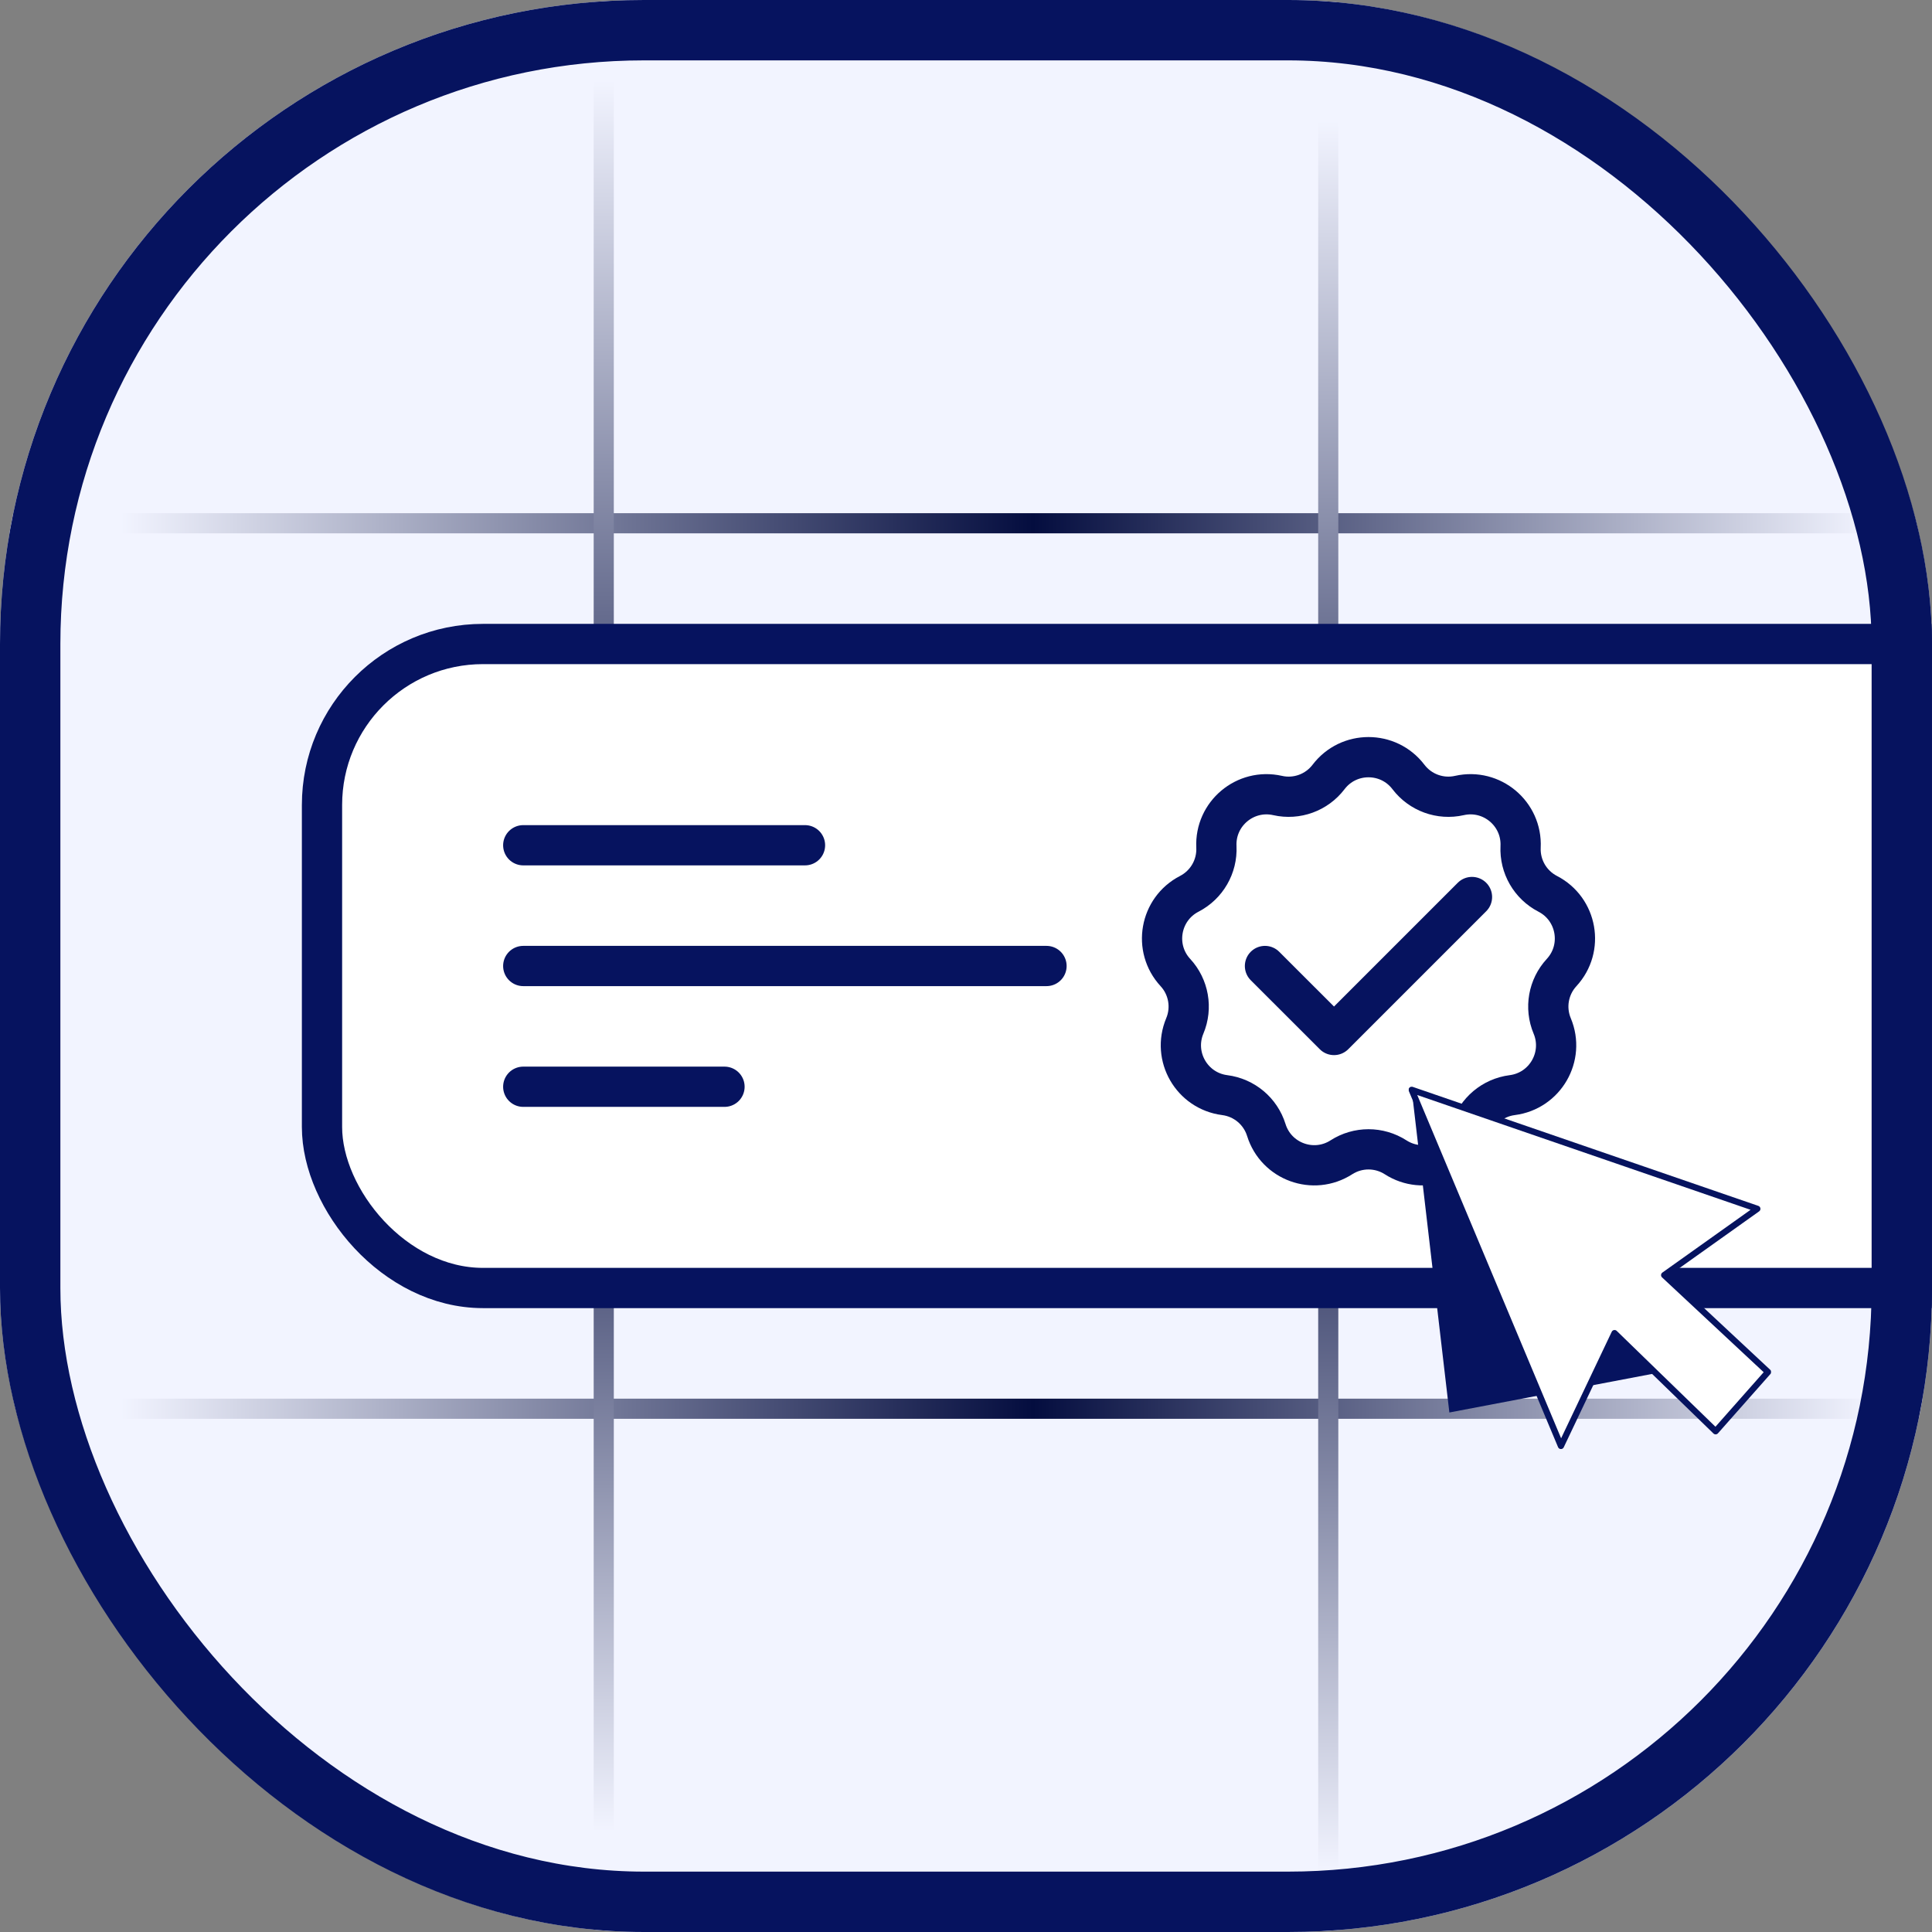
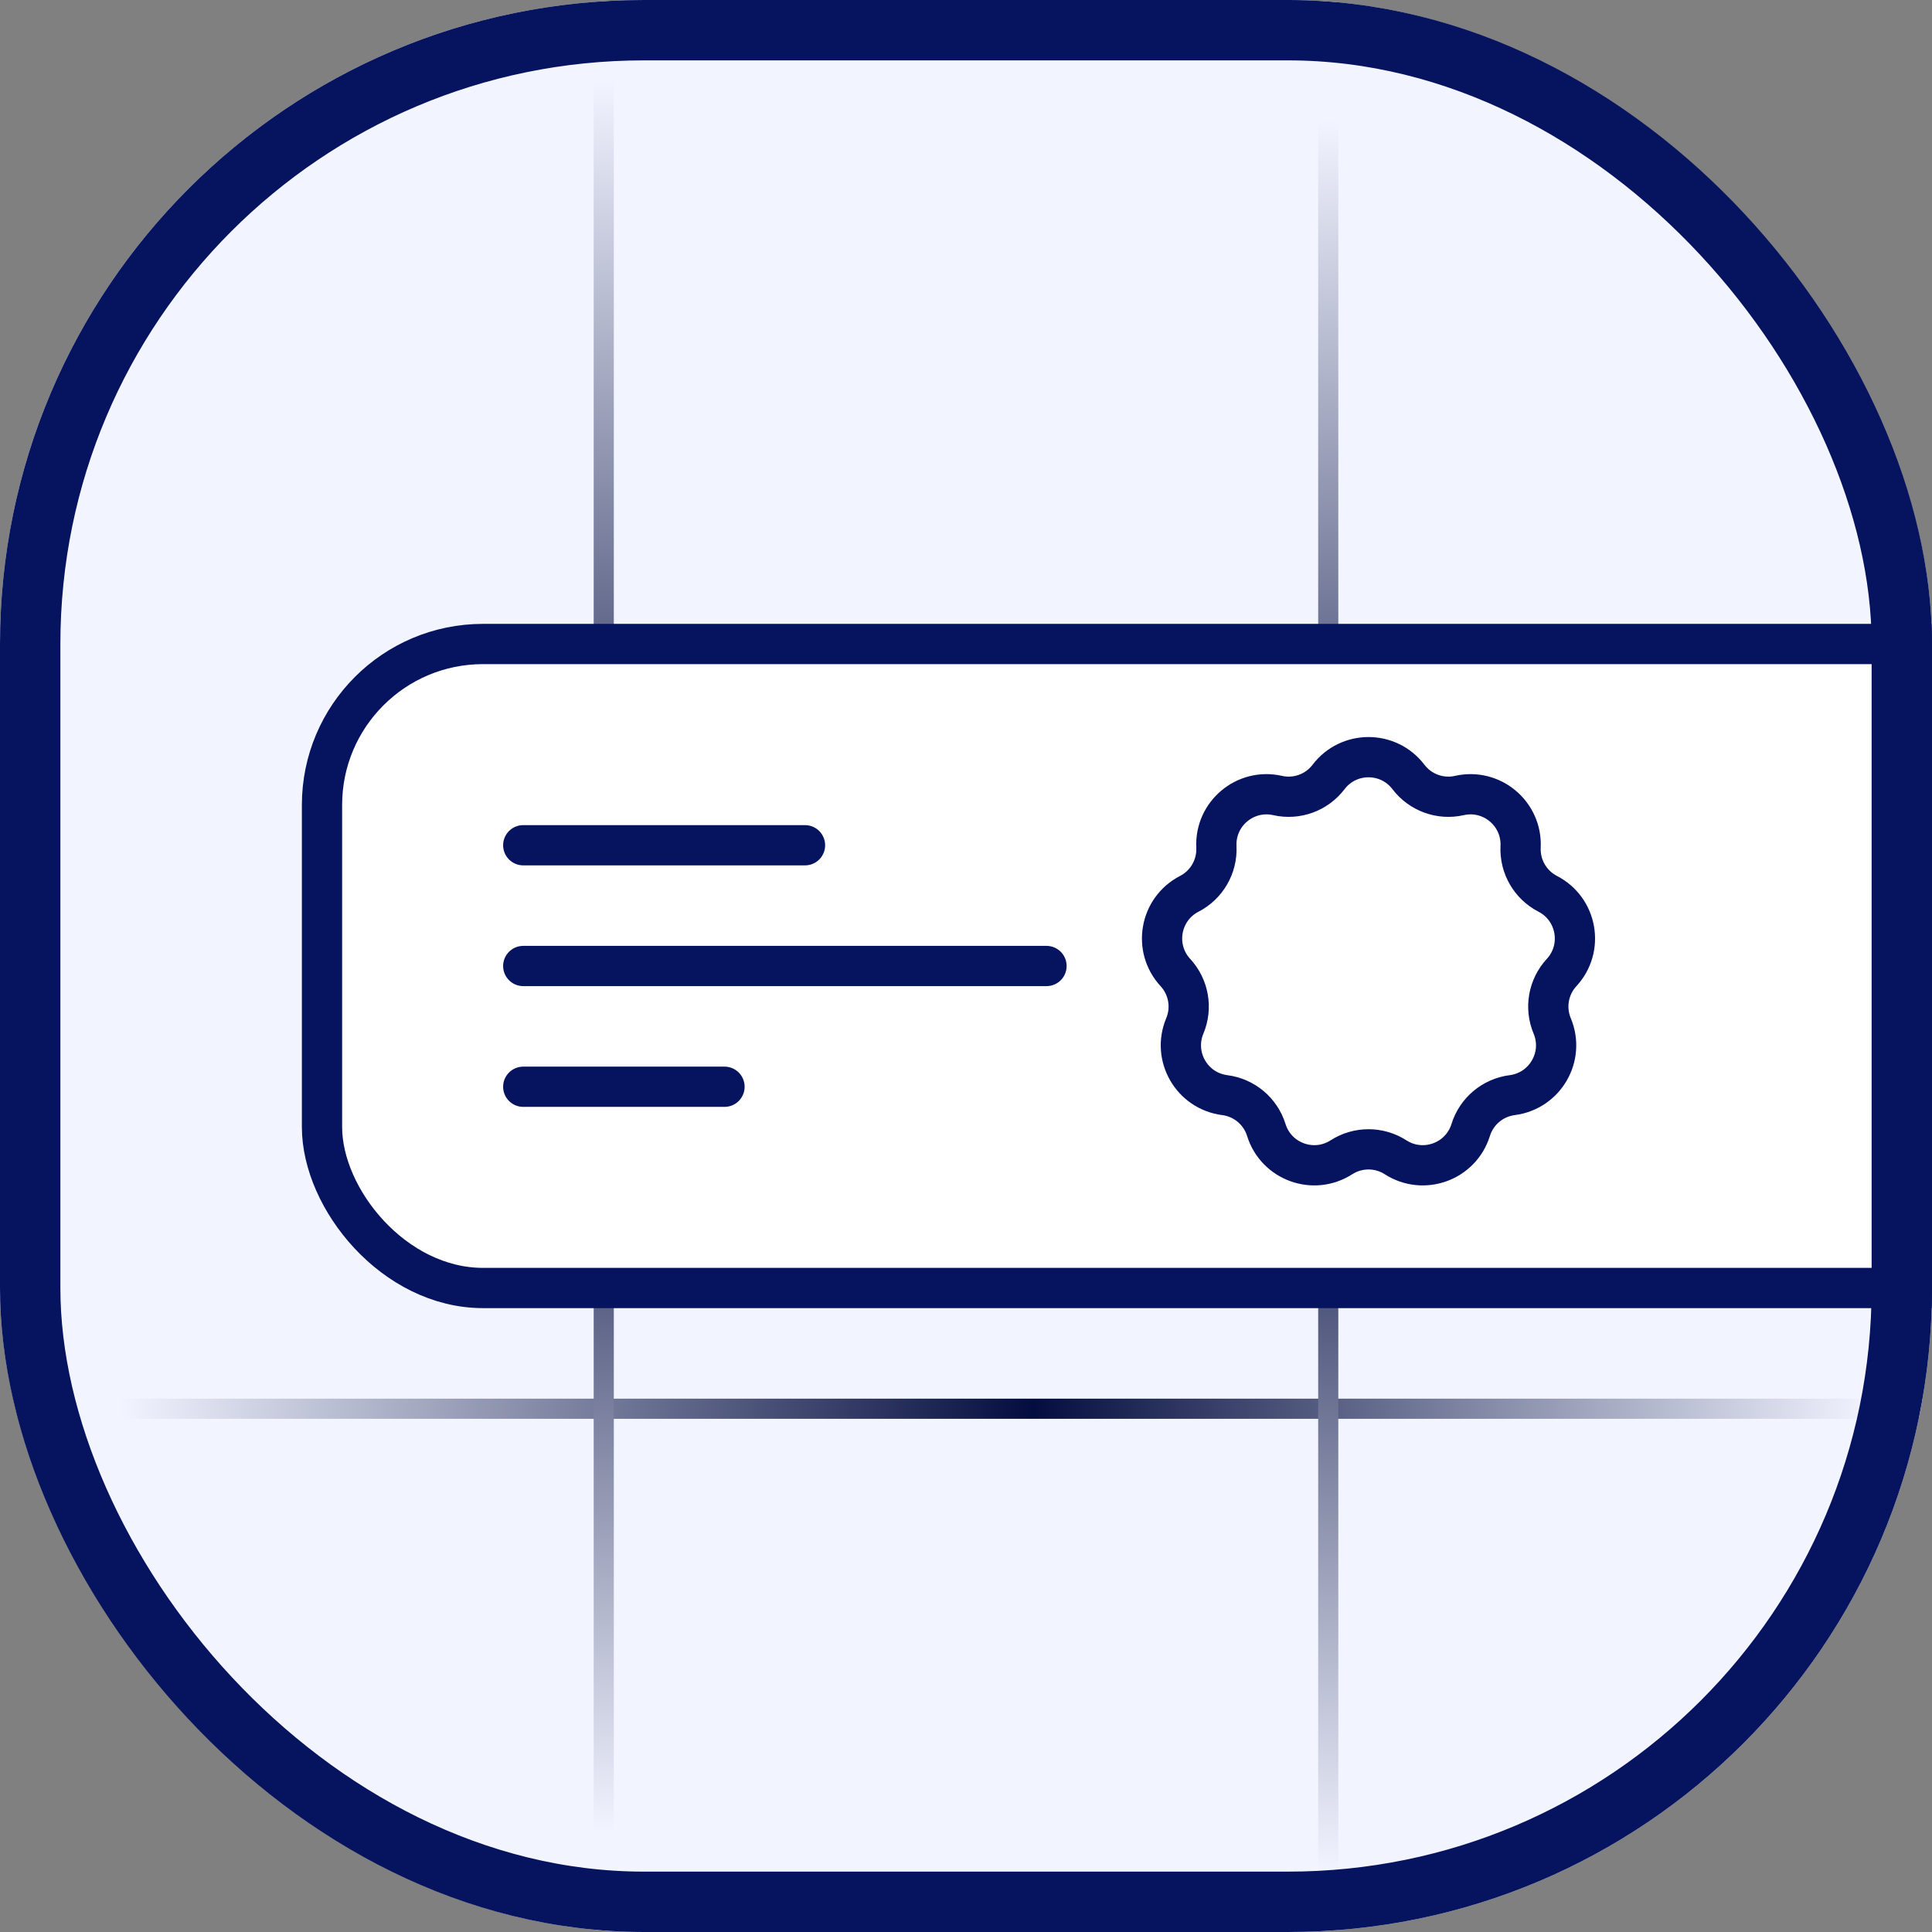
<svg xmlns="http://www.w3.org/2000/svg" width="48" height="48" viewBox="0 0 48 48" fill="none">
  <rect x="0" y="0" width="48" height="48" fill="#808080" stroke="none" />
  <g clip-path="url(#clip0_8381_55292)">
    <rect width="48" height="48" rx="16" fill="#F2F4FF" />
-     <path d="M-1 13C19.307 13 30.693 13 51 13" stroke="url(#paint0_linear_8381_55292)" stroke-width="0.5" />
    <path d="M-1 35C19.307 35 30.693 35 51 35" stroke="url(#paint1_linear_8381_55292)" stroke-width="0.5" />
    <path d="M33 -1C33 19.307 33 30.693 33 51" stroke="url(#paint2_linear_8381_55292)" stroke-width="0.5" />
    <path d="M15 -2C15 18.307 15 29.693 15 50" stroke="url(#paint3_linear_8381_55292)" stroke-width="0.5" />
    <rect x="8" y="16" width="49" height="16" rx="4" fill="white" />
    <path d="M13 21H20" stroke="#06135F" stroke-linecap="round" stroke-linejoin="round" />
    <path d="M13 24H26" stroke="#06135F" stroke-linecap="round" stroke-linejoin="round" />
    <path d="M13 27H18" stroke="#06135F" stroke-linecap="round" stroke-linejoin="round" />
    <rect x="8" y="16" width="49" height="16" rx="4" stroke="#06135F" />
    <path d="M33.008 19.303C33.507 18.648 34.493 18.648 34.992 19.303C35.288 19.692 35.783 19.872 36.259 19.764C37.063 19.583 37.818 20.217 37.779 21.04C37.756 21.527 38.019 21.983 38.453 22.207C39.185 22.585 39.357 23.556 38.798 24.162C38.467 24.52 38.375 25.039 38.564 25.489C38.882 26.249 38.389 27.103 37.572 27.208C37.087 27.27 36.684 27.608 36.539 28.074C36.294 28.861 35.367 29.198 34.674 28.753C34.263 28.489 33.737 28.489 33.326 28.753C32.633 29.198 31.706 28.861 31.461 28.074C31.316 27.608 30.913 27.27 30.428 27.208C29.611 27.103 29.118 26.249 29.436 25.489C29.625 25.039 29.533 24.52 29.202 24.162C28.643 23.556 28.815 22.585 29.547 22.207C29.981 21.983 30.244 21.527 30.221 21.04C30.182 20.217 30.937 19.583 31.741 19.764C32.217 19.872 32.712 19.692 33.008 19.303Z" fill="white" stroke="#06135F" />
-     <path d="M31.428 24L33.143 25.714L36.571 22.286" stroke="#06135F" stroke-linecap="round" stroke-linejoin="round" />
    <g clip-path="url(#clip1_8381_55292)">
-       <path d="M36.009 35.093L41.271 34.092L41.605 33.812L35.073 27.076L36.009 35.093Z" fill="#06135F" />
      <path d="M43.926 34.087L41.346 31.68L43.66 30.033L35.073 27.076L38.781 35.924L40.113 33.121L42.624 35.559L43.926 34.087Z" fill="white" stroke="#06135F" stroke-width="0.155" stroke-linejoin="round" />
    </g>
  </g>
  <rect x="0.75" y="0.75" width="46.5" height="46.5" rx="15.25" stroke="#06135F" stroke-width="1.5" />
  <defs>
    <linearGradient id="paint0_linear_8381_55292" x1="46.5" y1="13.5" x2="3" y2="13.5" gradientUnits="userSpaceOnUse">
      <stop stop-color="#F2F4FF" />
      <stop offset="0.479" stop-color="#040D3F" />
      <stop offset="1" stop-color="#F2F4FF" />
    </linearGradient>
    <linearGradient id="paint1_linear_8381_55292" x1="46.5" y1="35.5" x2="3" y2="35.5" gradientUnits="userSpaceOnUse">
      <stop stop-color="#F2F4FF" />
      <stop offset="0.479" stop-color="#040D3F" />
      <stop offset="1" stop-color="#F2F4FF" />
    </linearGradient>
    <linearGradient id="paint2_linear_8381_55292" x1="32.5" y1="46.5" x2="32.5" y2="3" gradientUnits="userSpaceOnUse">
      <stop stop-color="#F2F4FF" />
      <stop offset="0.479" stop-color="#040D3F" />
      <stop offset="1" stop-color="#F2F4FF" />
    </linearGradient>
    <linearGradient id="paint3_linear_8381_55292" x1="14.5" y1="45.5" x2="14.5" y2="2" gradientUnits="userSpaceOnUse">
      <stop stop-color="#F2F4FF" />
      <stop offset="0.479" stop-color="#040D3F" />
      <stop offset="1" stop-color="#F2F4FF" />
    </linearGradient>
    <clipPath id="clip0_8381_55292">
      <rect width="48" height="48" rx="16" fill="white" />
    </clipPath>
    <clipPath id="clip1_8381_55292">
-       <rect width="9" height="9" fill="white" transform="translate(35 27)" />
-     </clipPath>
+       </clipPath>
  </defs>
</svg>